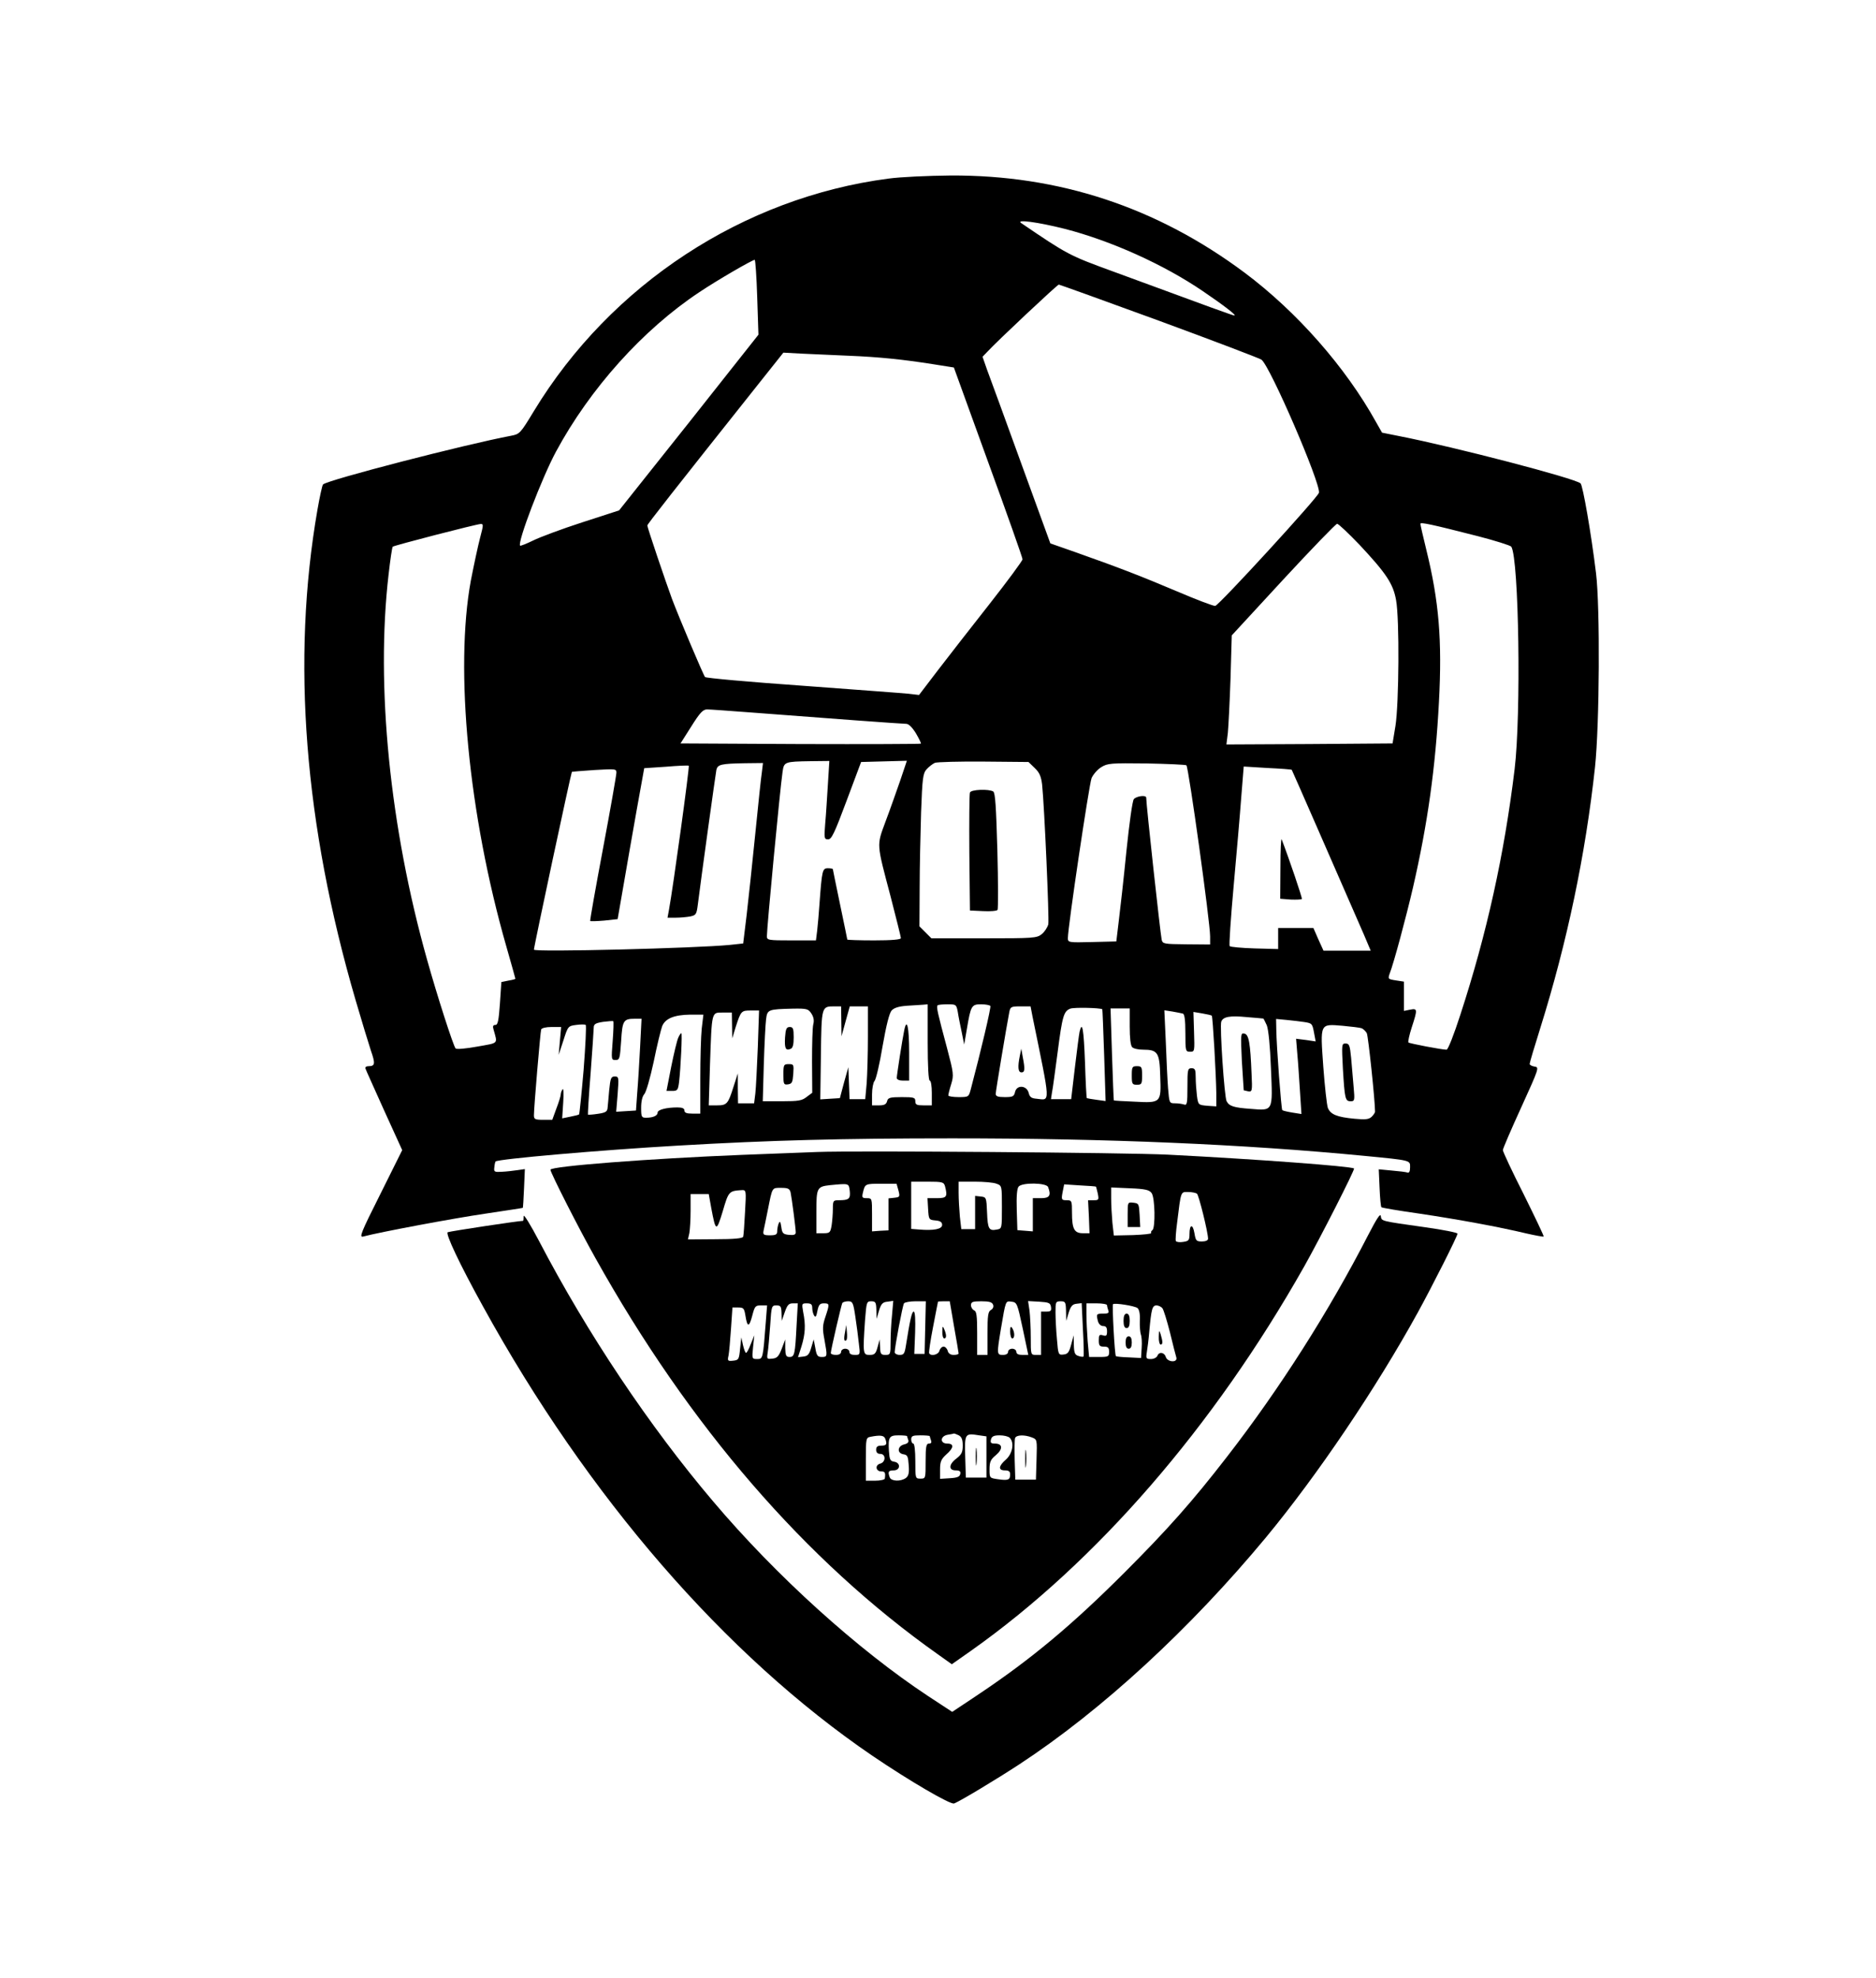
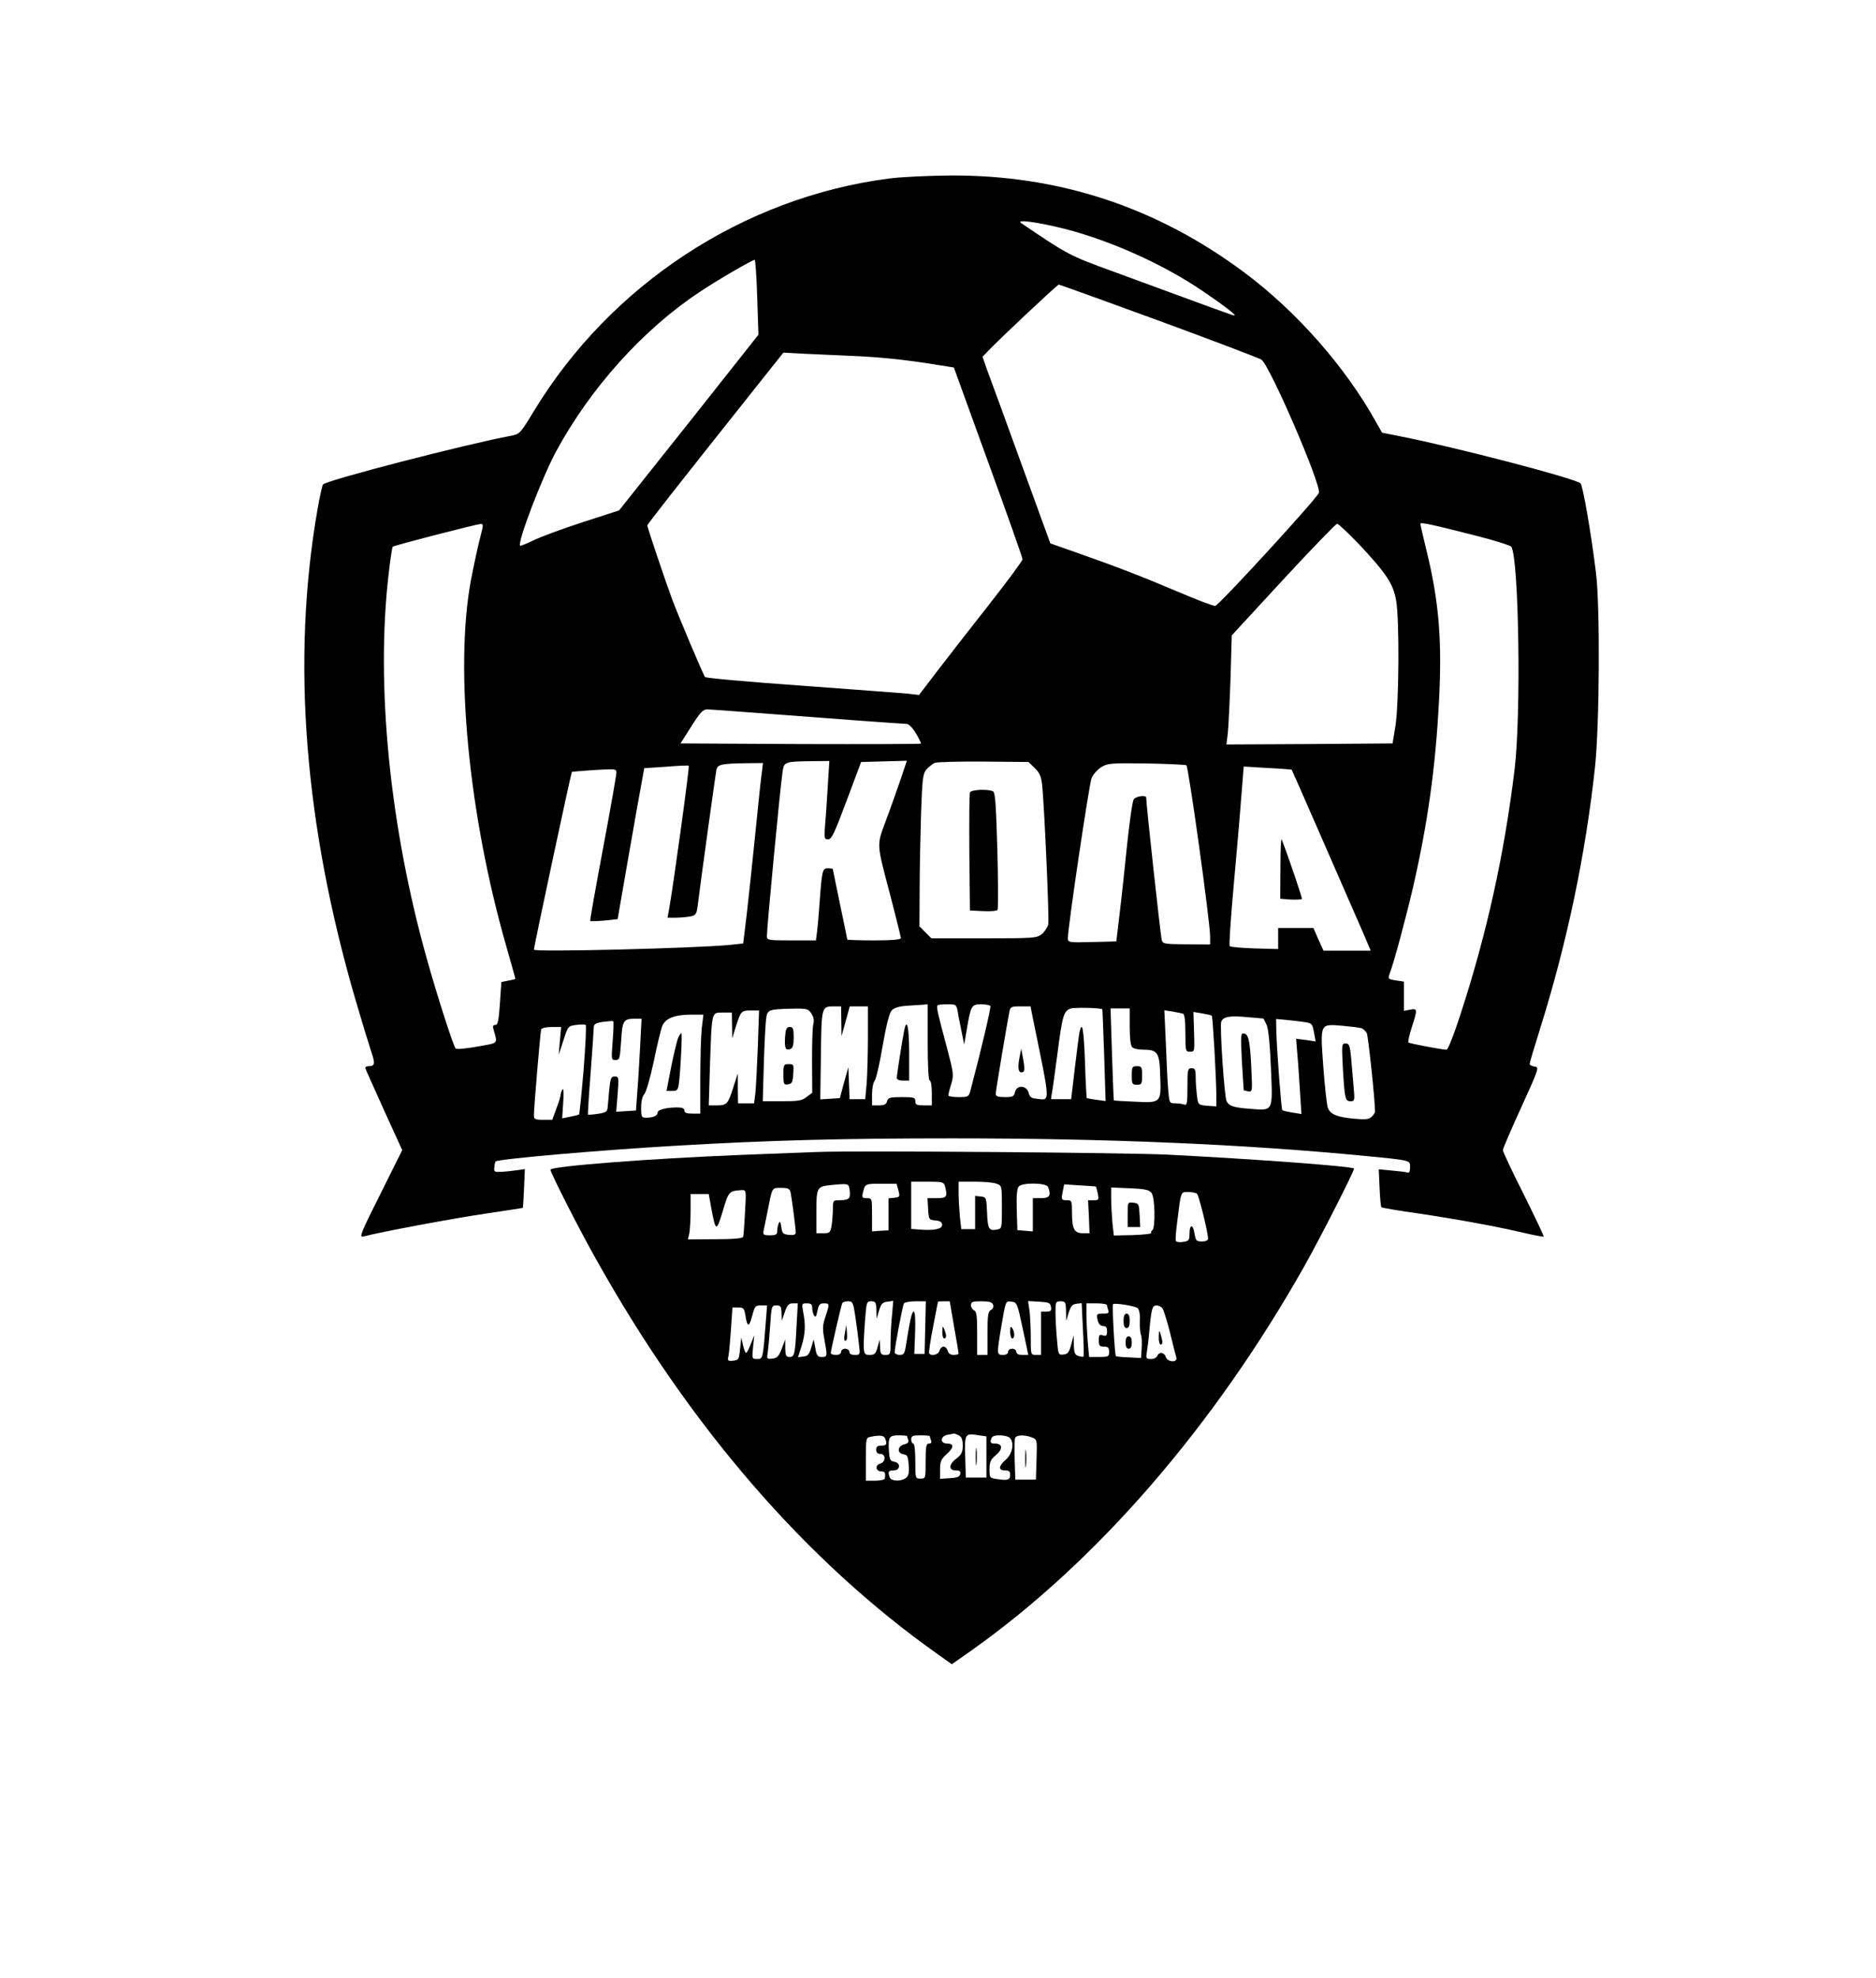
<svg xmlns="http://www.w3.org/2000/svg" version="1.0" width="910pt" height="959pt" viewBox="0 0 910 959" preserveAspectRatio="xMidYMid meet">
  <g transform="translate(0,959) scale(0.1,-0.1)" fill="#000000" stroke="none">
    <path d="M4310 8724 c-704 -92 -1347 -513 -1720 -1127 -66 -109 -69 -112 -111 -120 -219 -41 -889 -214 -912 -236 -4 -4 -16 -59 -27 -122 -127 -729 -64 -1527 185 -2379 30 -102 63 -211 74 -244 22 -63 21 -76 -11 -76 -12 0 -18 -5 -15 -12 2 -7 44 -99 91 -204 l87 -191 -106 -213 c-94 -187 -104 -212 -83 -206 78 21 441 89 593 111 99 15 180 27 181 28 1 1 4 44 6 95 l4 93 -35 -5 c-20 -3 -54 -7 -76 -8 -37 -2 -40 -1 -37 22 1 13 4 26 6 28 13 12 504 55 886 77 448 26 794 35 1330 35 751 0 1410 -28 2000 -85 227 -22 220 -21 220 -55 0 -19 -4 -28 -12 -26 -7 3 -42 7 -77 10 l-63 6 4 -90 c2 -49 6 -92 9 -94 3 -3 86 -17 185 -31 188 -28 384 -64 518 -96 44 -10 82 -17 84 -15 2 2 -42 94 -97 205 -56 110 -101 207 -101 214 0 7 40 100 89 207 87 191 88 195 65 198 -13 2 -24 8 -24 13 0 6 23 83 51 172 131 418 220 843 266 1267 22 206 25 776 5 940 -24 197 -64 425 -75 436 -25 24 -608 176 -878 229 l-85 17 -29 51 c-148 267 -385 536 -638 725 -425 317 -900 474 -1427 471 -107 -1 -242 -7 -300 -15z m856 -244 c224 -58 478 -172 669 -302 103 -70 165 -118 153 -118 -7 0 -96 32 -590 214 -211 77 -219 81 -444 234 -30 20 81 5 212 -28z m-1493 -331 l6 -182 -167 -211 c-91 -116 -244 -308 -338 -426 l-171 -215 -179 -58 c-99 -32 -206 -72 -238 -88 -33 -16 -61 -27 -63 -25 -15 14 106 330 174 456 165 306 422 592 695 773 85 57 257 157 269 157 3 0 9 -82 12 -181z m1951 -115 c264 -97 487 -182 495 -188 43 -33 287 -599 279 -645 -3 -21 -483 -544 -503 -549 -7 -2 -91 30 -187 71 -173 73 -267 110 -493 190 l-120 42 -142 390 c-78 215 -152 418 -165 452 l-22 63 25 26 c45 49 338 324 345 324 3 0 223 -79 488 -176z m-1508 -169 c149 -6 264 -18 410 -41 l101 -16 166 -458 c92 -252 167 -464 167 -472 0 -7 -73 -106 -161 -218 -89 -113 -202 -258 -251 -322 l-90 -118 -51 6 c-29 3 -261 20 -516 39 -255 18 -467 37 -471 42 -8 9 -124 283 -160 378 -30 81 -120 347 -120 357 0 6 124 164 547 696 l113 142 93 -5 c50 -2 151 -7 223 -10z m3053 -875 c85 -22 158 -45 162 -51 37 -60 48 -815 16 -1079 -50 -413 -135 -798 -263 -1190 -31 -96 -60 -170 -67 -170 -23 0 -180 30 -185 35 -3 3 4 36 16 73 29 89 28 93 -8 86 l-30 -6 0 71 0 71 -39 6 c-38 6 -39 7 -30 33 20 51 79 271 113 417 71 309 109 578 126 900 16 300 0 489 -61 737 -16 65 -29 122 -29 127 0 9 52 -2 279 -60z m-4840 -7 c-10 -38 -30 -131 -45 -208 -79 -429 -11 -1136 172 -1774 24 -84 44 -155 44 -157 0 -2 -15 -6 -34 -9 l-34 -7 -7 -104 c-6 -83 -10 -104 -22 -104 -11 0 -14 -6 -9 -22 20 -72 27 -64 -79 -83 -55 -10 -100 -14 -105 -9 -11 12 -89 254 -138 429 -181 642 -250 1330 -187 1870 8 71 17 131 20 134 6 6 404 109 426 110 15 1 14 -5 -2 -66z m4265 -34 c129 -138 164 -189 178 -269 17 -92 14 -502 -3 -610 l-14 -85 -403 -3 -403 -2 7 56 c3 31 9 150 13 264 l6 209 250 271 c137 148 255 270 261 270 7 0 55 -46 108 -101z m-2949 -814 c363 -28 732 -55 751 -55 12 0 29 -17 47 -46 15 -26 26 -48 24 -50 -2 -2 -265 -3 -585 -2 l-581 3 52 82 c42 67 57 83 77 83 13 0 110 -7 215 -15z m371 -347 c-4 -62 -9 -148 -13 -190 -6 -73 -5 -78 14 -78 17 0 31 30 90 188 l70 187 111 3 111 3 -33 -98 c-19 -54 -50 -143 -71 -198 -43 -117 -44 -101 25 -362 27 -105 50 -196 50 -202 0 -7 -43 -11 -130 -11 -71 0 -130 2 -130 4 0 2 -16 79 -35 170 -19 92 -35 169 -35 171 0 3 -11 5 -24 5 -27 0 -29 -11 -41 -175 -3 -44 -8 -101 -11 -127 l-6 -48 -119 0 c-112 0 -119 1 -119 20 0 43 63 707 76 797 7 49 9 50 138 52 l89 1 -7 -112z m1003 78 c23 -22 31 -40 36 -80 11 -104 35 -651 30 -678 -4 -15 -18 -37 -32 -48 -24 -19 -40 -20 -280 -20 l-255 0 -29 29 -29 29 1 184 c0 101 4 267 7 369 6 167 9 189 27 209 11 12 29 26 40 31 11 4 118 7 237 6 l217 -2 30 -29z m-1323 -18 c-4 -24 -18 -158 -32 -298 -14 -140 -33 -318 -42 -395 l-17 -140 -65 -7 c-163 -16 -950 -36 -950 -23 0 16 179 853 184 862 1 1 49 5 109 9 103 6 107 6 107 -13 0 -11 -29 -177 -65 -368 -36 -191 -64 -349 -62 -351 2 -2 32 -1 68 2 l65 7 28 161 c15 88 44 253 64 366 l37 205 105 7 c58 5 108 7 111 5 5 -2 -76 -591 -96 -699 l-7 -38 40 0 c22 0 53 3 70 6 28 6 31 10 37 58 16 128 86 633 90 653 6 26 23 30 138 32 l88 1 -5 -42z m2059 31 c11 -12 115 -760 115 -830 l0 -39 -115 1 c-109 1 -115 2 -120 22 -7 35 -75 655 -75 689 0 14 -47 8 -60 -7 -7 -8 -22 -117 -36 -252 -13 -131 -30 -283 -37 -338 l-12 -100 -117 -3 c-115 -3 -118 -2 -118 19 0 54 103 746 115 776 8 18 29 42 47 53 31 19 46 20 220 18 102 -2 189 -6 193 -9z m511 -22 c2 -2 223 -508 350 -799 l33 -78 -115 0 -114 0 -25 55 -24 55 -85 0 -86 0 0 -51 0 -51 -114 3 c-63 2 -117 7 -121 11 -4 3 5 134 19 290 14 155 31 350 37 432 l12 149 115 -7 c64 -3 117 -7 118 -9z m-1766 -1322 c0 -117 4 -185 10 -185 6 0 10 -27 10 -60 l0 -60 -40 0 c-33 0 -40 3 -40 20 0 18 -7 20 -66 20 -57 0 -67 -3 -71 -20 -4 -15 -14 -20 -39 -20 l-34 0 0 53 c0 29 6 59 12 65 7 7 25 83 39 168 18 103 33 162 44 174 12 13 34 20 74 23 31 2 66 4 79 5 l22 2 0 -185z m146 148 c3 -21 12 -65 19 -98 l12 -60 13 75 c19 114 23 120 69 120 22 0 42 -4 45 -8 4 -7 -45 -215 -95 -404 -10 -37 -10 -38 -59 -38 -28 0 -50 4 -50 8 0 5 6 30 14 55 13 43 12 53 -20 174 -46 172 -53 201 -46 208 3 3 25 5 48 5 42 0 43 -1 50 -37z m-565 -45 l1 -73 20 73 20 72 44 0 44 0 0 -148 c0 -82 -3 -183 -6 -225 l-7 -77 -38 0 -38 0 -3 78 -3 77 -21 -75 -20 -75 -48 -3 -47 -3 3 216 c3 237 3 235 66 235 l32 0 1 -72z m928 20 c88 -430 87 -403 20 -396 -26 2 -34 8 -39 28 -9 37 -57 41 -66 6 -5 -23 -11 -26 -50 -26 -34 0 -44 4 -44 16 0 14 52 324 66 397 5 25 9 27 54 27 l49 0 10 -52z m338 38 c1 -1 5 -102 9 -223 l7 -222 -44 6 c-24 3 -45 7 -47 8 -2 1 -6 80 -9 174 -6 159 -13 203 -26 149 -3 -13 -13 -92 -23 -175 l-18 -153 -49 0 -49 0 5 33 c4 17 15 104 27 192 23 179 30 202 62 214 18 7 145 4 155 -3z m-1411 -21 c11 -17 14 -34 9 -52 -4 -16 -6 -96 -6 -180 l1 -152 -27 -20 c-22 -18 -40 -21 -119 -21 l-94 0 5 178 c3 97 8 196 11 219 6 48 9 49 131 52 67 1 74 -1 89 -24z m1544 -63 c0 -55 4 -92 12 -100 7 -7 30 -12 53 -12 71 0 80 -14 83 -128 5 -130 4 -131 -125 -124 -54 2 -99 5 -100 6 -1 1 -5 102 -9 224 l-7 222 46 0 47 0 0 -88z m-1804 -99 c-4 -98 -9 -199 -12 -225 l-6 -48 -39 0 -39 0 -1 73 0 72 -21 -65 c-26 -83 -32 -90 -80 -90 l-40 0 6 198 c9 261 7 252 62 252 l44 0 1 -62 1 -63 17 56 c25 77 27 79 73 79 l40 0 -6 -177z m2062 162 c8 -3 12 -31 12 -95 0 -87 1 -90 23 -90 22 0 22 2 19 96 l-3 97 42 -7 c24 -4 45 -9 47 -11 5 -4 21 -291 22 -375 l0 -65 -44 3 c-43 4 -44 4 -50 49 -3 25 -6 65 -6 89 0 37 -3 44 -20 44 -19 0 -20 -7 -20 -91 0 -79 -2 -90 -16 -85 -9 3 -28 6 -44 6 -28 0 -28 1 -34 73 -3 39 -8 141 -11 225 l-7 153 39 -6 c21 -4 44 -8 51 -10z m-2334 -72 c-4 -38 -7 -146 -7 -240 l0 -173 -39 0 c-27 0 -38 4 -38 15 0 10 -10 15 -34 15 -53 0 -96 -11 -96 -25 0 -15 -22 -25 -56 -25 -22 0 -24 4 -24 49 0 31 6 55 15 65 9 9 29 79 46 158 16 79 35 156 41 172 15 37 58 55 136 56 l64 0 -8 -67z m2724 48 c2 -1 9 -16 17 -33 8 -21 16 -100 20 -208 9 -211 12 -206 -98 -197 -83 6 -104 13 -117 37 -11 20 -34 364 -26 386 9 24 42 30 124 22 42 -3 78 -7 80 -7z m-3023 -138 c-4 -76 -10 -176 -14 -223 l-6 -85 -48 -3 -48 -3 7 85 c6 82 6 86 -14 86 -18 0 -21 -8 -27 -67 -3 -38 -7 -77 -8 -88 -2 -16 -12 -21 -47 -26 -25 -4 -46 -5 -48 -4 -1 1 4 92 13 201 8 109 15 209 15 220 0 18 8 23 46 29 25 3 47 5 49 3 2 -2 1 -45 -3 -96 -7 -90 -7 -92 14 -92 20 0 21 7 27 92 6 99 11 108 66 108 l33 0 -7 -137z m3222 121 c38 -6 39 -7 48 -57 l7 -37 -47 7 -48 6 6 -74 c4 -41 9 -123 13 -183 l7 -108 -44 7 c-24 4 -46 9 -49 12 -5 5 -28 310 -29 390 l-1 52 53 -5 c28 -3 66 -7 84 -10z m-3496 -232 c-10 -116 -20 -214 -22 -216 -2 -2 -22 -7 -43 -11 l-39 -8 5 77 c3 44 1 72 -3 64 -5 -7 -9 -18 -9 -25 0 -7 -9 -37 -21 -68 l-20 -55 -45 0 c-39 0 -44 3 -44 22 0 39 31 403 35 416 3 7 23 12 50 12 l47 0 -6 -67 -6 -68 23 70 c22 69 23 70 62 75 22 3 43 3 46 0 4 -3 -1 -101 -10 -218z m3774 202 c9 -4 20 -15 25 -24 7 -14 40 -326 40 -381 0 -4 -7 -15 -16 -24 -14 -13 -29 -15 -83 -10 -86 8 -117 21 -130 53 -5 15 -15 104 -22 199 -15 213 -18 208 93 199 43 -4 84 -9 93 -12z" />
    <path d="M4705 5747 c-3 -7 -4 -138 -3 -292 l3 -280 64 -3 c35 -2 67 1 70 6 3 6 3 135 -1 288 -6 209 -10 279 -20 286 -21 13 -108 10 -113 -5z" />
    <path d="M6211 5383 l-1 -151 51 -4 c28 -1 52 0 54 3 3 4 -64 201 -98 289 -3 8 -6 -53 -6 -137z" />
    <path d="M4386 4593 c-9 -43 -36 -216 -36 -230 0 -8 13 -13 30 -13 l30 0 0 135 c0 126 -11 173 -24 108z" />
    <path d="M4947 4471 c-11 -54 -9 -81 8 -81 16 0 18 14 6 75 l-7 40 -7 -34z" />
    <path d="M3808 4559 c-3 -53 3 -65 27 -55 11 4 15 21 15 56 0 42 -3 50 -19 50 -16 0 -20 -9 -23 -51z" />
    <path d="M3800 4379 c0 -47 2 -50 23 -47 19 3 22 10 25 51 3 45 2 47 -22 47 -24 0 -26 -3 -26 -51z" />
    <path d="M5490 4375 c0 -41 2 -45 25 -45 23 0 25 4 25 45 0 41 -2 45 -25 45 -23 0 -25 -4 -25 -45z" />
    <path d="M3290 4558 c-6 -13 -21 -76 -34 -140 l-23 -118 28 0 c25 0 28 4 33 43 8 69 16 237 11 237 -3 0 -10 -10 -15 -22z" />
    <path d="M6024 4444 c5 -77 9 -140 9 -141 1 0 11 -3 22 -5 19 -3 20 2 16 85 -6 149 -13 191 -35 195 -18 4 -18 -2 -12 -134z" />
    <path d="M6514 4408 c9 -147 11 -158 38 -158 19 0 20 4 14 70 -3 39 -9 102 -12 140 -6 61 -9 70 -27 70 -19 0 -19 -4 -13 -122z" />
    <path d="M3965 4004 c-44 -2 -208 -8 -365 -14 -449 -18 -930 -55 -930 -72 0 -14 138 -286 218 -428 455 -815 1019 -1468 1663 -1923 l66 -47 94 66 c607 429 1176 1085 1616 1864 75 133 247 470 241 474 -15 11 -473 45 -903 67 -196 10 -1523 20 -1700 13z m619 -166 c13 -51 9 -58 -40 -58 l-45 0 3 -52 c3 -52 4 -53 36 -56 23 -2 32 -8 32 -22 0 -20 -41 -28 -112 -22 l-38 3 0 115 0 114 79 0 c73 0 79 -2 85 -22z m250 12 c26 -9 26 -11 26 -114 0 -102 0 -104 -24 -108 -39 -8 -45 3 -48 82 -3 74 -4 75 -30 78 l-28 3 0 -80 0 -81 -34 0 -33 0 -7 61 c-3 34 -6 86 -6 115 l0 54 79 0 c44 0 91 -4 105 -10z m-712 -35 c4 -38 -4 -45 -53 -45 -27 0 -29 -2 -29 -42 0 -24 -3 -60 -6 -80 -6 -35 -9 -38 -40 -38 l-34 0 0 104 c0 116 3 122 65 129 95 9 92 10 97 -28z m236 3 c8 -31 7 -33 -20 -36 l-28 -3 0 -78 0 -77 -40 -2 -40 -3 0 81 c0 79 0 80 -25 80 -23 0 -25 3 -19 28 10 42 11 42 89 42 l74 0 9 -32z m726 16 c16 -41 7 -54 -34 -54 l-40 0 0 -81 0 -80 -37 3 -38 3 -3 99 c-2 64 1 103 9 112 17 21 135 19 143 -2z m232 2 c1 0 5 -16 9 -33 6 -31 5 -33 -20 -33 l-27 0 4 -80 3 -80 -32 0 c-42 0 -53 21 -53 99 0 58 -1 61 -25 61 -27 0 -28 2 -19 47 l6 30 76 -5 c43 -2 78 -5 78 -6z m-1481 -28 c6 -29 25 -175 25 -194 0 -11 -9 -14 -32 -12 -29 3 -34 7 -38 38 -4 27 -7 31 -13 17 -4 -10 -7 -27 -7 -38 0 -15 -7 -19 -35 -19 -31 0 -35 3 -31 23 3 12 12 58 21 102 22 110 19 105 64 105 34 0 41 -4 46 -22z m1751 -3 c17 -22 19 -170 4 -180 -6 -4 -8 -10 -6 -14 3 -4 -37 -8 -88 -10 l-93 -2 -7 62 c-3 34 -6 87 -6 117 l0 54 91 -4 c75 -3 94 -8 105 -23z m-1972 -92 c-3 -60 -7 -113 -9 -120 -3 -8 -44 -12 -136 -12 l-132 -1 7 31 c3 17 6 67 6 110 l0 79 44 0 44 0 12 -67 c22 -117 25 -118 56 -16 28 96 30 98 91 102 23 1 23 0 17 -106z m2192 89 c9 -6 54 -188 54 -219 0 -8 -13 -13 -30 -13 -27 0 -30 4 -36 40 -8 47 -24 44 -24 -4 0 -30 -4 -34 -30 -38 -17 -3 -33 -1 -36 4 -3 4 0 45 6 90 19 155 17 148 53 148 18 0 37 -4 43 -8z m-1657 -596 c6 -41 14 -99 17 -130 7 -55 7 -56 -20 -56 -16 0 -26 5 -26 15 0 8 -9 15 -20 15 -11 0 -20 -7 -20 -15 0 -9 -9 -15 -25 -15 -14 0 -25 4 -25 9 0 14 51 234 56 243 3 4 16 8 28 8 22 0 25 -6 35 -74z m102 32 l1 -43 12 40 c10 33 18 41 41 43 l28 4 -6 -69 c-4 -37 -7 -96 -7 -130 0 -60 -1 -63 -25 -63 -22 0 -25 5 -26 38 l-2 37 -10 -37 c-9 -33 -15 -38 -39 -38 -32 0 -33 6 -22 168 7 88 8 92 30 92 21 0 24 -5 25 -42z m237 -85 l-3 -128 -25 0 -25 0 4 103 c2 64 0 102 -7 102 -9 0 -18 -41 -38 -167 -6 -37 -10 -43 -30 -43 -13 0 -24 6 -24 13 0 24 38 226 45 237 3 5 29 10 56 10 l50 0 -3 -127z m140 4 c12 -68 22 -126 22 -130 0 -4 -11 -7 -24 -7 -15 0 -26 7 -29 20 -3 11 -12 20 -20 20 -8 0 -17 -9 -20 -20 -5 -19 -41 -28 -50 -12 -2 4 6 61 19 127 13 66 23 121 24 123 0 1 13 2 28 2 l29 0 21 -123z m189 107 c4 -10 0 -20 -10 -26 -14 -7 -17 -27 -17 -113 l0 -105 -25 0 -25 0 0 105 c0 85 -3 107 -15 111 -8 4 -15 15 -15 25 0 16 8 19 50 19 38 0 52 -4 57 -16z m144 -116 l27 -128 -29 0 c-19 0 -29 5 -29 15 0 8 -9 15 -20 15 -11 0 -20 -7 -20 -15 0 -9 -9 -15 -25 -15 -30 0 -30 4 -10 125 24 141 22 137 52 133 26 -3 28 -8 54 -130z m137 105 c3 -19 -1 -23 -22 -23 l-26 0 0 -105 0 -105 -25 0 c-25 0 -25 1 -25 84 0 46 -3 104 -6 130 l-7 47 54 -3 c47 -3 54 -6 57 -25z m73 -20 l1 -48 12 40 c10 31 18 41 38 43 l25 3 6 -127 c4 -70 5 -129 3 -132 -3 -2 -14 -1 -25 3 -17 5 -21 15 -22 53 l-1 47 -12 -45 c-10 -37 -16 -46 -37 -48 -25 -3 -26 -1 -32 74 -4 42 -7 101 -7 131 0 50 1 53 25 53 23 0 25 -4 26 -47z m-1307 -70 c-7 -140 -10 -153 -34 -153 -17 0 -20 7 -21 43 l0 42 -17 -45 c-14 -37 -23 -46 -45 -48 -27 -3 -28 -2 -23 30 3 18 8 77 12 131 6 94 7 97 30 97 21 0 24 -5 25 -37 l1 -38 15 43 c12 34 19 42 39 42 l24 0 -6 -107z m76 85 c0 -13 4 -29 9 -37 7 -11 11 -5 16 22 6 30 12 37 31 37 28 0 29 -2 8 -65 -14 -41 -15 -58 -5 -110 15 -83 15 -85 -13 -85 -20 0 -25 7 -31 43 l-8 42 -12 -40 c-9 -32 -17 -41 -38 -43 l-26 -3 17 53 c18 59 21 102 8 166 -7 41 -7 42 18 42 20 0 26 -5 26 -22z m1430 13 c0 -5 3 -16 6 -25 5 -13 -1 -16 -25 -16 -33 0 -34 -2 -25 -37 4 -14 14 -23 25 -23 14 0 19 -7 19 -26 0 -21 -4 -24 -20 -19 -17 5 -20 2 -20 -24 0 -26 4 -31 25 -31 20 0 25 -5 25 -25 0 -23 -3 -25 -49 -25 l-48 0 -7 77 c-3 42 -6 100 -6 130 l0 53 50 0 c28 0 50 -4 50 -9z m148 -14 c8 -7 13 -29 11 -61 -1 -28 2 -58 5 -67 4 -9 6 -38 4 -65 l-3 -49 -59 3 c-33 1 -61 4 -63 6 -6 5 -19 247 -14 252 8 7 105 -8 119 -19z m-1803 -64 c-14 -182 -14 -183 -42 -183 -25 0 -26 1 -20 58 l6 57 -17 -42 c-9 -24 -19 -43 -23 -43 -4 0 -10 17 -15 38 l-8 37 -6 -55 c-5 -52 -7 -55 -33 -58 -27 -3 -29 -1 -23 25 3 15 8 74 12 131 l7 102 28 0 c26 0 29 -4 35 -40 9 -57 18 -57 33 0 12 46 15 50 42 50 l30 0 -6 -77z m1923 64 c6 -6 22 -59 37 -117 14 -58 28 -113 31 -122 8 -27 -43 -24 -51 2 -7 23 -33 27 -41 5 -4 -8 -17 -15 -31 -15 -23 0 -25 3 -20 33 3 17 9 64 12 102 10 107 14 125 35 125 9 0 22 -6 28 -13z m-987 -617 c14 -8 19 -21 19 -50 0 -32 -6 -43 -30 -62 -38 -28 -40 -58 -4 -58 19 0 25 -5 22 -17 -2 -14 -15 -19 -51 -21 l-47 -3 0 45 c0 38 5 50 30 73 37 32 39 53 5 53 -37 0 -35 37 3 43 15 2 28 5 30 6 2 0 12 -4 23 -9z m134 -105 l0 -100 -50 0 -50 0 -3 102 c-3 113 -2 114 68 103 l35 -5 0 -100z m-491 89 c10 -27 7 -34 -19 -34 -18 0 -25 -5 -25 -20 0 -13 7 -20 20 -20 28 0 27 -40 0 -47 -27 -7 -22 -38 5 -38 18 0 21 -6 17 -35 -1 -5 -22 -10 -47 -10 l-45 0 0 104 c0 101 1 105 23 109 46 9 65 7 71 -9z m106 12 c0 -2 3 -11 6 -19 3 -10 -3 -17 -20 -21 -33 -8 -36 -43 -3 -48 19 -3 22 -10 25 -53 3 -38 -1 -52 -14 -62 -25 -18 -71 -16 -78 3 -10 27 -7 34 19 34 33 0 35 37 3 42 -20 3 -23 10 -26 52 -4 68 1 76 48 76 22 0 40 -2 40 -4z m110 0 c0 -2 3 -11 6 -20 4 -11 1 -16 -10 -16 -13 0 -16 -14 -16 -85 0 -84 0 -85 -25 -85 -25 0 -25 1 -25 85 0 50 -4 85 -10 85 -5 0 -10 9 -10 20 0 17 7 20 45 20 25 0 45 -2 45 -4z m388 -8 c23 -23 14 -76 -18 -105 -37 -32 -39 -53 -5 -53 18 0 25 -5 25 -19 0 -27 -9 -31 -58 -24 -42 6 -42 6 -42 48 0 36 5 48 31 69 35 30 33 56 -5 56 -19 0 -23 4 -19 20 4 15 14 20 42 20 20 0 42 -5 49 -12z m107 2 c26 -10 26 -10 23 -107 l-3 -98 -50 0 -50 0 -3 94 c-1 52 -1 100 2 108 6 15 44 17 81 3z" />
    <path d="M5470 3701 l0 -61 30 0 31 0 -3 58 c-3 54 -4 57 -30 60 -28 3 -28 3 -28 -57z" />
    <path d="M4099 3130 c-7 -35 -4 -48 7 -38 3 4 4 21 2 40 l-3 33 -6 -35z" />
    <path d="M4571 3133 c-1 -18 4 -33 9 -33 12 0 12 17 0 45 -7 17 -9 15 -9 -12z" />
    <path d="M4900 3133 c0 -18 5 -33 10 -33 13 0 13 30 0 50 -7 11 -10 7 -10 -17z" />
    <path d="M5450 3185 c0 -24 5 -35 15 -35 10 0 15 11 15 35 0 24 -5 35 -15 35 -10 0 -15 -11 -15 -35z" />
    <path d="M5460 3080 c0 -20 5 -30 15 -30 10 0 15 10 15 30 0 20 -5 30 -15 30 -10 0 -15 -10 -15 -30z" />
    <path d="M5621 3108 c-1 -21 4 -38 9 -38 11 0 11 14 0 50 -7 22 -8 21 -9 -12z" />
    <path d="M4733 2525 c0 -38 2 -53 4 -32 2 20 2 52 0 70 -2 17 -4 1 -4 -38z" />
    <path d="M4973 2515 c0 -38 2 -53 4 -32 2 20 2 52 0 70 -2 17 -4 1 -4 -38z" />
-     <path d="M2540 3693 c0 -13 -1 -23 -3 -23 -22 0 -345 -49 -365 -55 -13 -5 57 -154 171 -360 507 -922 1174 -1692 1889 -2179 177 -120 378 -238 396 -231 28 10 207 118 317 190 401 263 828 657 1195 1099 250 302 535 724 737 1091 71 129 193 371 193 383 0 5 -71 19 -157 31 -219 31 -211 29 -215 54 -2 16 -20 -12 -62 -93 -188 -366 -428 -744 -685 -1075 -167 -216 -289 -353 -496 -560 -253 -253 -452 -420 -713 -594 l-123 -82 -116 76 c-341 225 -737 582 -1044 945 -309 364 -610 814 -843 1260 -43 82 -76 135 -76 123z" />
  </g>
</svg>